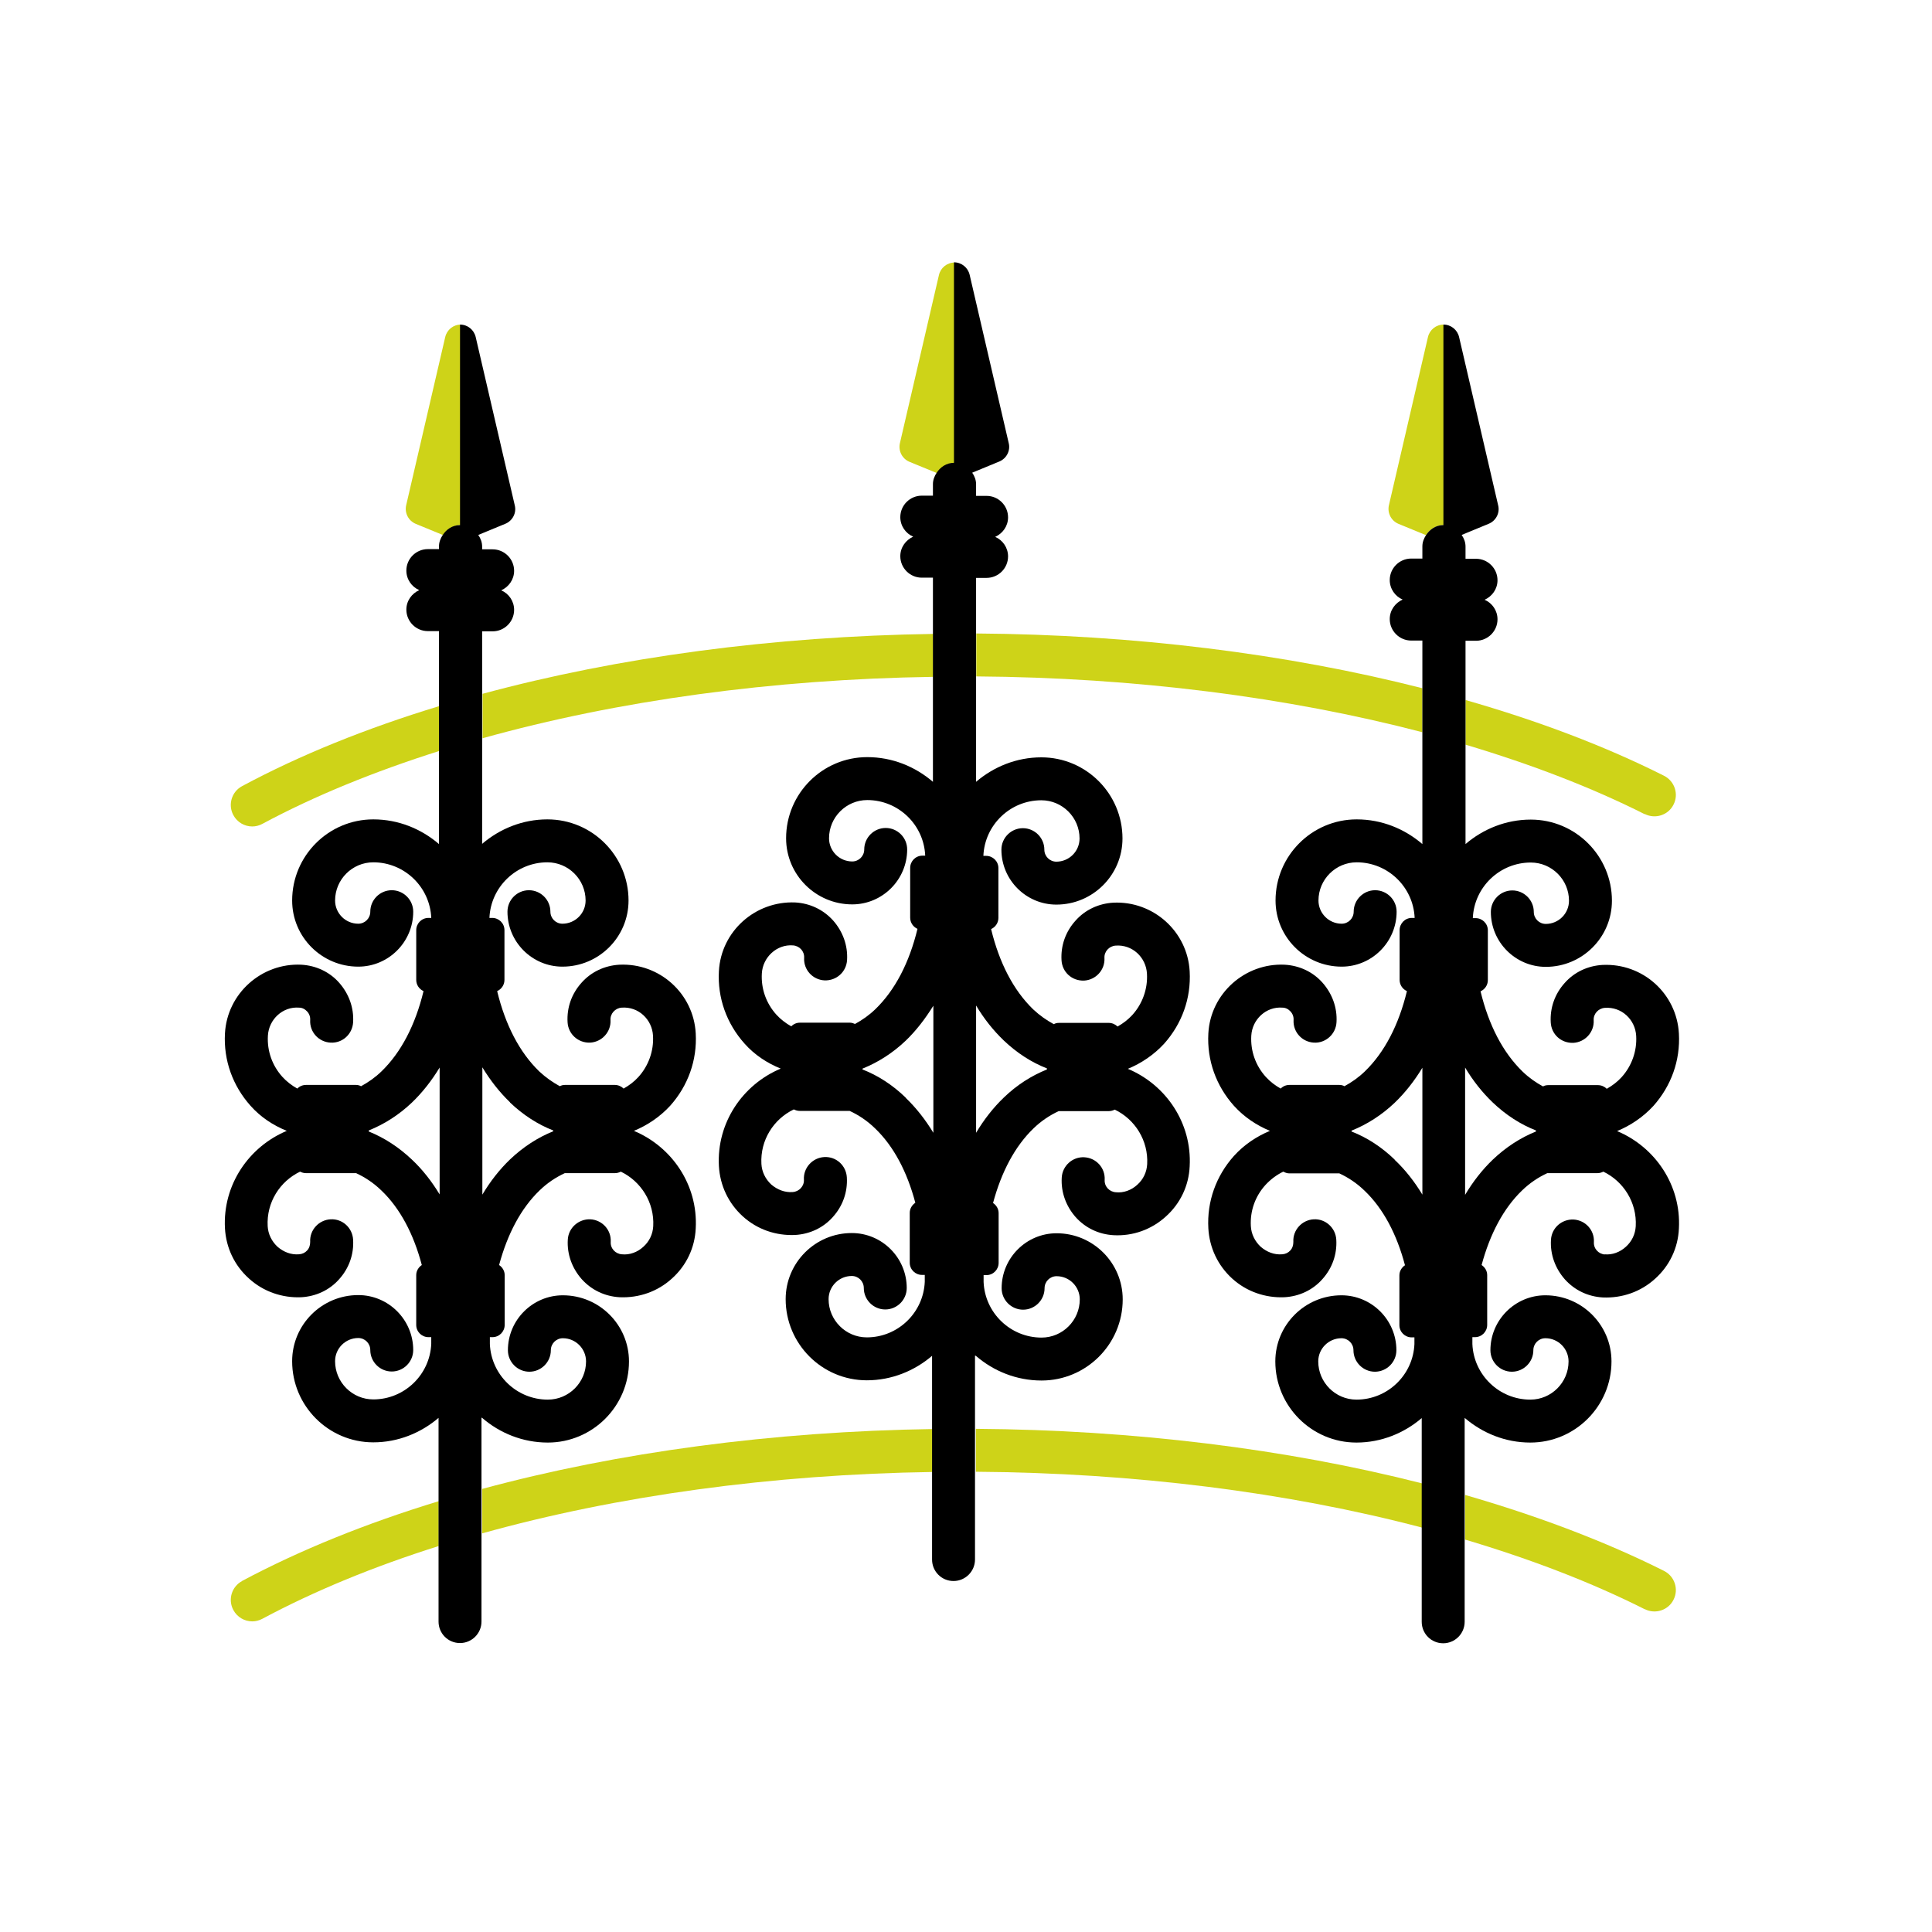
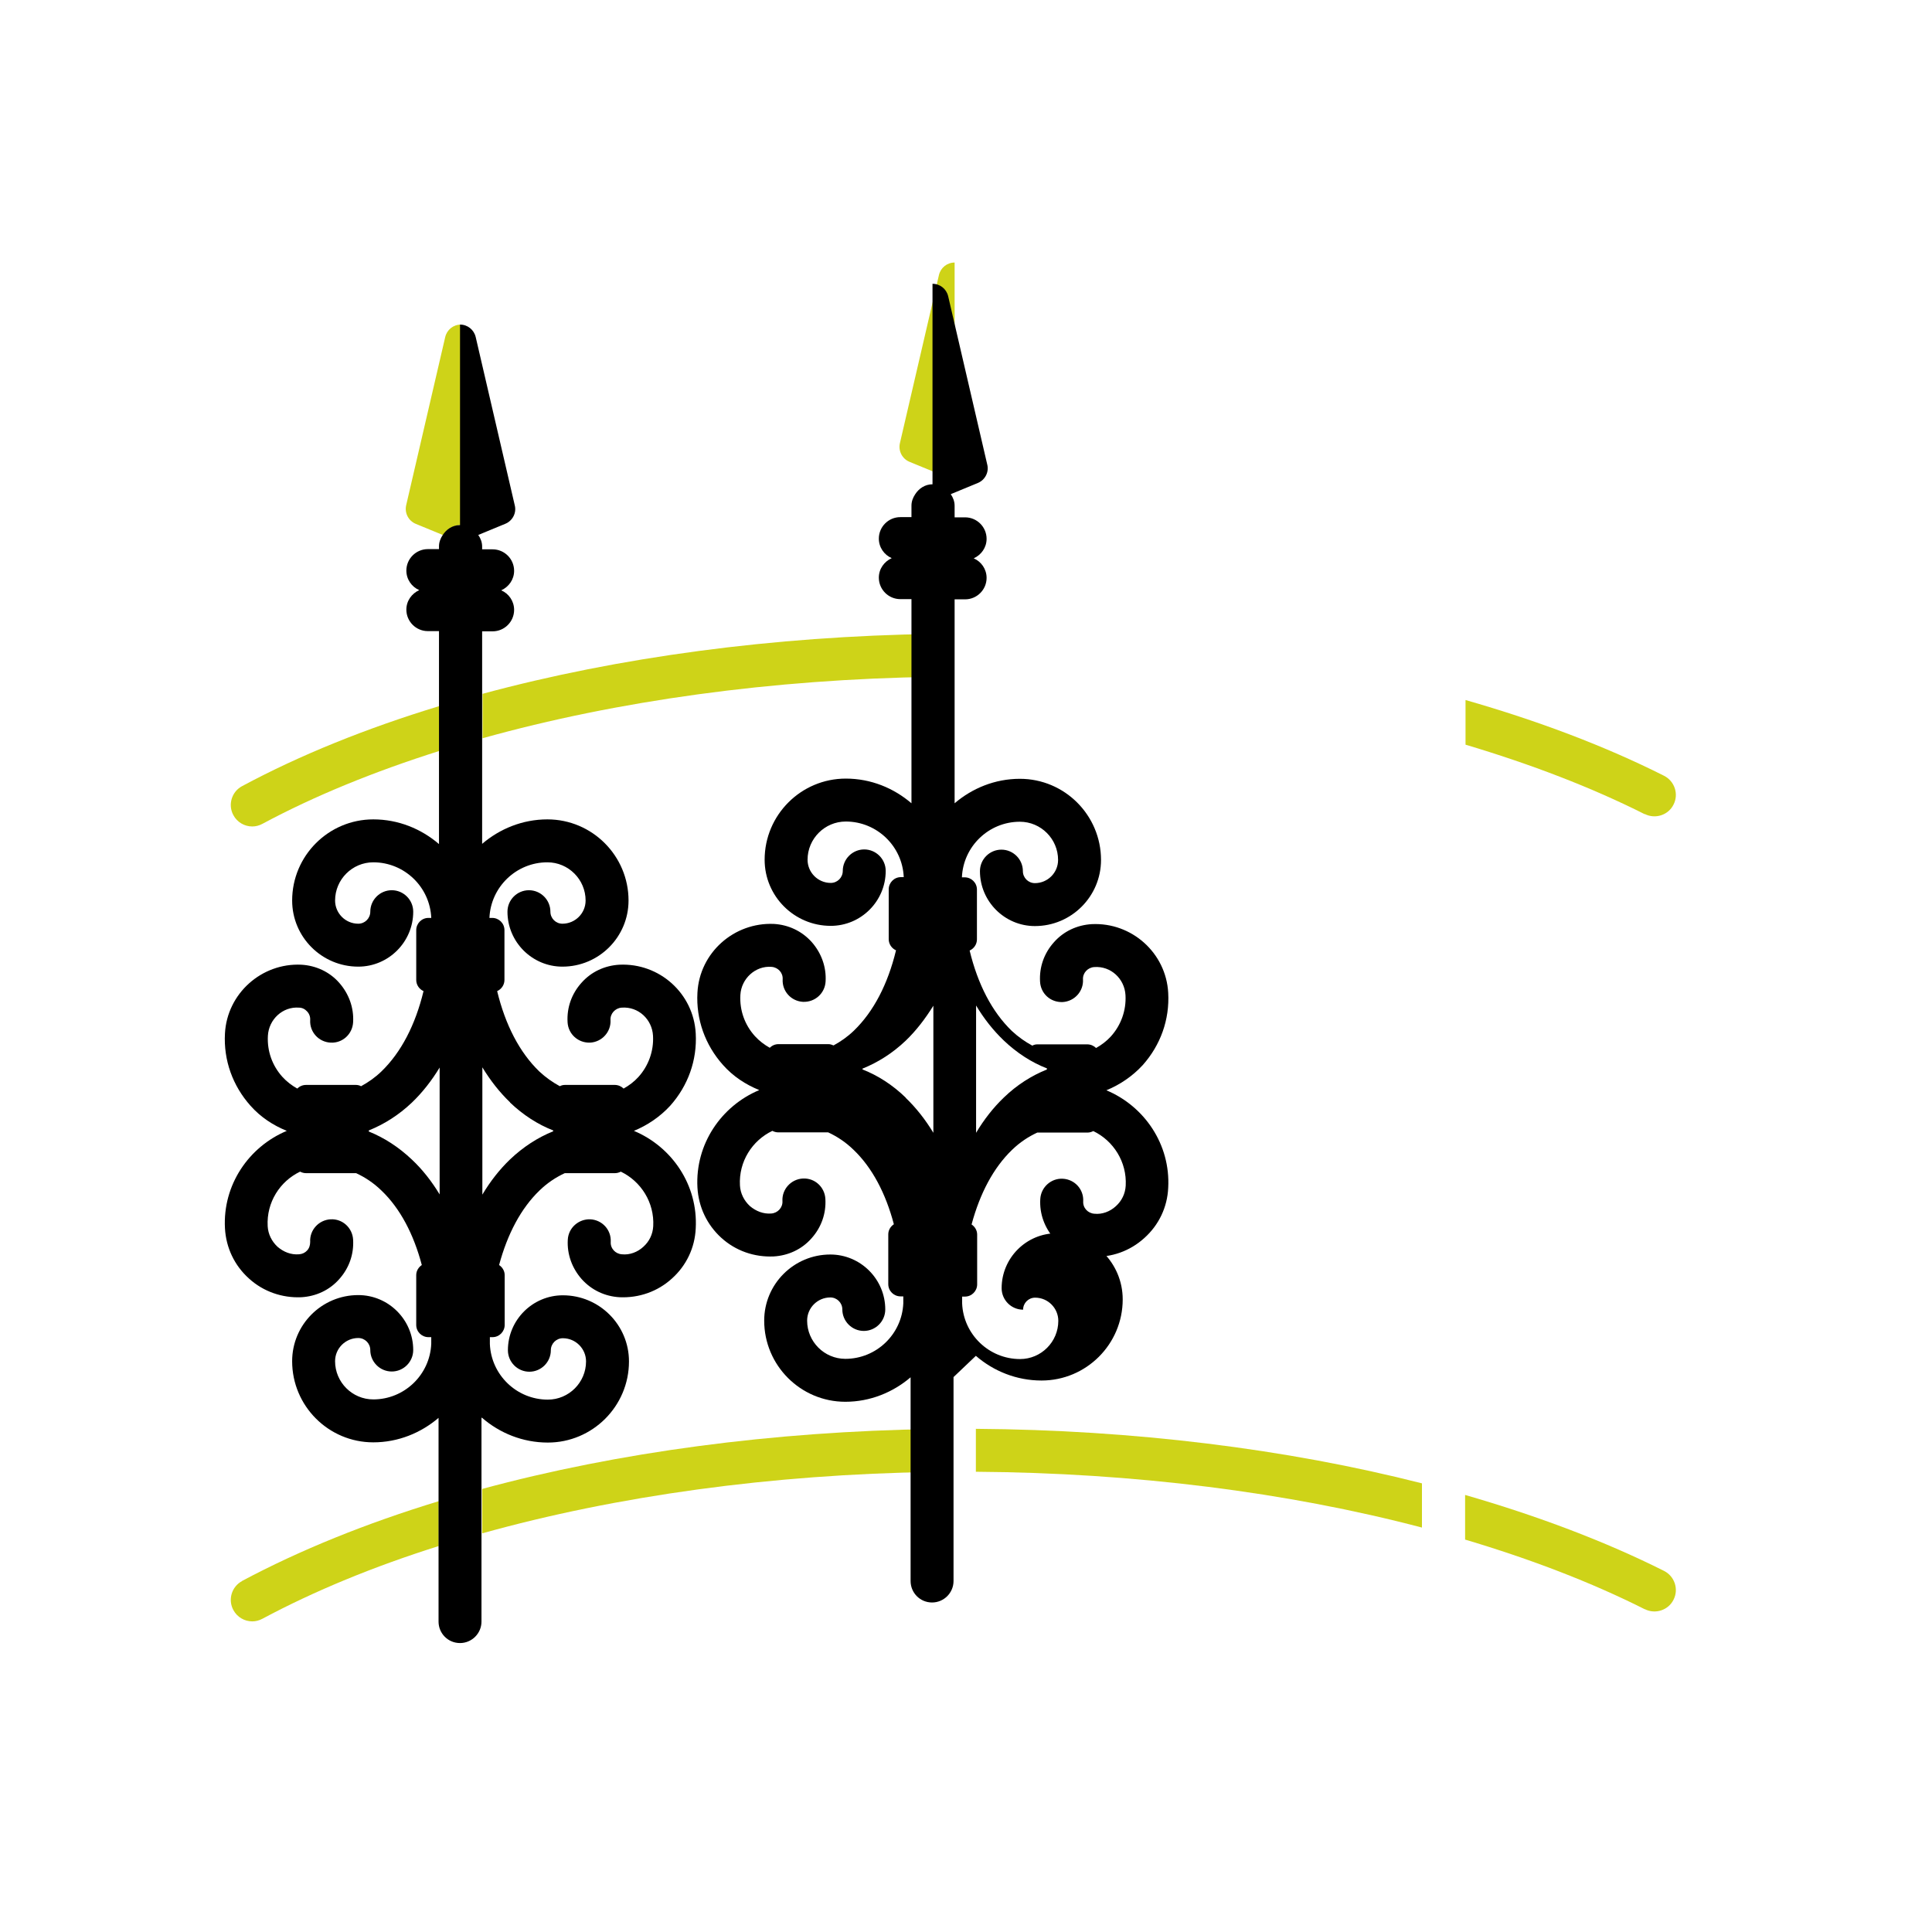
<svg xmlns="http://www.w3.org/2000/svg" id="Layer_1" viewBox="0 0 90 90">
  <defs>
    <style>.cls-1{fill:none;}.cls-2{fill:#ced318;}</style>
  </defs>
  <path class="cls-1" d="m22.46,55.66c.37-.62.8-1.17,1.29-1.64.61-.58,1.29-1.02,2.01-1.31v-.04c-.72-.29-1.4-.72-2.01-1.3-.49-.47-.91-1.02-1.28-1.63v5.93Z" />
  <path class="cls-1" d="m45.47,52.77c.37-.62.8-1.17,1.29-1.64.61-.58,1.29-1.02,2.01-1.31v-.05c-.72-.29-1.4-.72-2.01-1.3-.49-.47-.91-1.02-1.28-1.63v5.93Z" />
  <path class="cls-1" d="m43.47,46.84c-.37.62-.8,1.17-1.29,1.63-.61.58-1.29,1.02-2.01,1.3v.04c.72.29,1.4.73,2.01,1.31.49.47.91,1.01,1.28,1.63v-5.92Z" />
  <path class="cls-1" d="m22.47,39.32c.82-.7,1.88-1.14,3.04-1.14,2.08,0,3.78,1.69,3.78,3.78,0,1.7-1.38,3.08-3.08,3.08-1.41,0-2.56-1.15-2.56-2.56,0-.55.45-1,1-1s1,.45,1,1c0,.31.25.56.56.56.6,0,1.08-.49,1.08-1.08,0-.98-.8-1.78-1.78-1.78-1.45,0-2.64,1.15-2.7,2.59h0s.13,0,.13,0c.32,0,.57.26.57.57v2.32c0,.23-.14.43-.34.52.38,1.57,1.04,2.85,1.96,3.74.3.29.62.51.96.69.07-.03.15-.06.24-.06h2.32c.16,0,.3.06.41.17.25-.14.49-.32.69-.54.48-.53.72-1.21.68-1.92-.04-.76-.68-1.37-1.46-1.31-.3.02-.54.27-.52.58.03.55-.39,1.02-.95,1.05-.56.03-1.02-.4-1.05-.95-.04-.68.2-1.33.65-1.84.46-.51,1.08-.8,1.76-.84,1.86-.09,3.46,1.34,3.56,3.2.07,1.25-.36,2.44-1.19,3.37-.47.53-1.05.91-1.69,1.17,1.77.74,2.99,2.52,2.88,4.54-.05.9-.44,1.73-1.11,2.34-.67.61-1.54.9-2.44.87-.68-.04-1.31-.33-1.76-.84-.46-.51-.69-1.16-.65-1.84.03-.55.51-.97,1.05-.95.55.03.98.5.95,1.05-.02.3.22.56.52.58.36.03.72-.1,1-.35.27-.25.44-.59.46-.96.06-1.11-.57-2.09-1.51-2.54-.08.04-.17.07-.27.07h-2.32s-.01,0-.02,0c-.41.19-.81.45-1.18.81-.87.83-1.5,2.03-1.88,3.47.15.1.26.27.26.47v2.32c0,.32-.26.57-.57.57h-.12s0,.09,0,.14v.18c.06,1.44,1.25,2.59,2.7,2.59.98,0,1.78-.8,1.78-1.78,0-.6-.49-1.08-1.08-1.08-.31,0-.56.25-.56.56,0,.55-.45,1-1,1s-1-.45-1-1c0-1.41,1.15-2.56,2.56-2.56,1.7,0,3.08,1.38,3.08,3.08,0,2.08-1.69,3.78-3.78,3.78-1.17,0-2.24-.44-3.06-1.15v3.31c6.32-1.71,13.53-2.68,21-2.79v-3.39c-.82.7-1.87,1.14-3.04,1.14-2.08,0-3.78-1.69-3.78-3.78,0-1.7,1.38-3.08,3.08-3.08,1.41,0,2.56,1.15,2.56,2.56,0,.55-.45,1-1,1s-1-.45-1-1c0-.31-.25-.56-.56-.56-.6,0-1.08.49-1.08,1.08,0,.98.8,1.78,1.78,1.78,1.45,0,2.64-1.15,2.7-2.59v-.2s0-.08,0-.12h-.13c-.32,0-.57-.26-.57-.57v-2.32c0-.2.11-.37.26-.47-.39-1.45-1.02-2.64-1.88-3.47-.37-.36-.77-.62-1.18-.81,0,0,0,0-.01,0h-2.32c-.1,0-.19-.03-.27-.07-.94.45-1.57,1.44-1.51,2.54.02.37.18.71.46.96.27.25.62.38,1,.35.3-.02.54-.27.52-.58-.03-.55.39-1.02.95-1.05.56-.04,1.02.4,1.05.95.04.68-.2,1.33-.65,1.84-.46.51-1.08.8-1.76.84-.9.05-1.77-.26-2.44-.87-.67-.6-1.07-1.43-1.11-2.34-.11-2.02,1.11-3.8,2.88-4.54-.63-.26-1.21-.65-1.69-1.17-.83-.93-1.26-2.12-1.19-3.37.1-1.86,1.7-3.28,3.56-3.2.68.04,1.31.33,1.76.84.46.51.69,1.16.65,1.84-.03.55-.49.97-1.05.95-.55-.03-.98-.5-.95-1.05.02-.3-.22-.56-.52-.58-.76-.06-1.41.55-1.45,1.31-.04.71.21,1.4.68,1.92.2.22.44.4.69.54.1-.1.25-.17.41-.17h2.32c.09,0,.17.02.24.06.33-.18.65-.4.95-.69.92-.89,1.58-2.17,1.96-3.74-.2-.09-.34-.29-.34-.52v-2.32c0-.32.26-.57.57-.57h.13,0c-.06-1.44-1.25-2.59-2.7-2.59-.98,0-1.78.8-1.78,1.78,0,.6.49,1.08,1.08,1.08.31,0,.56-.25.56-.56,0-.55.45-1,1-1s1,.45,1,1c0,1.41-1.15,2.56-2.56,2.56-1.7,0-3.08-1.38-3.08-3.08,0-2.08,1.69-3.78,3.78-3.78,1.17,0,2.23.44,3.06,1.15v-4.91c-7.51.11-14.72,1.11-21,2.86v4.93Z" />
  <path class="cls-1" d="m45.48,36.43c.82-.7,1.88-1.14,3.04-1.14,2.08,0,3.78,1.69,3.78,3.78,0,1.7-1.38,3.08-3.08,3.08-1.41,0-2.56-1.15-2.56-2.56,0-.55.45-1,1-1s1,.45,1,1c0,.31.25.56.56.56.6,0,1.08-.49,1.08-1.08,0-.98-.8-1.78-1.78-1.78-1.45,0-2.64,1.15-2.7,2.59h0s.13,0,.13,0c.32,0,.57.26.57.57v2.32c0,.23-.14.43-.34.52.38,1.57,1.04,2.85,1.96,3.74.3.29.62.51.96.69.07-.03.15-.06.24-.06h2.32c.16,0,.3.06.41.17.25-.14.49-.32.69-.54.48-.53.72-1.21.68-1.92-.04-.76-.68-1.37-1.46-1.31-.3.02-.54.27-.52.58.03.55-.39,1.02-.95,1.05-.57.02-1.02-.4-1.05-.95-.04-.68.2-1.33.65-1.84.46-.51,1.08-.8,1.76-.84,1.86-.09,3.46,1.34,3.56,3.2.07,1.25-.36,2.44-1.19,3.37-.47.53-1.05.91-1.69,1.17,1.77.74,2.99,2.52,2.88,4.54-.05.9-.44,1.73-1.11,2.34-.67.61-1.54.92-2.44.87-.68-.04-1.31-.33-1.76-.84-.46-.51-.69-1.16-.65-1.84.03-.55.51-.97,1.05-.95.55.03.98.5.95,1.05-.02.3.22.56.52.58.36.03.72-.1,1-.35.27-.25.44-.59.46-.96.06-1.11-.57-2.09-1.51-2.54-.08.04-.17.07-.27.07h-2.32s0,0-.02,0c-.41.19-.81.45-1.18.81-.87.83-1.5,2.03-1.88,3.47.15.1.26.27.26.47v2.32c0,.32-.26.57-.57.57h-.13s0,.09,0,.14v.18c.06,1.44,1.25,2.59,2.7,2.59.98,0,1.78-.8,1.78-1.78,0-.6-.49-1.08-1.08-1.08-.31,0-.56.25-.56.56,0,.55-.45,1-1,1s-1-.45-1-1c0-1.41,1.15-2.56,2.56-2.56,1.7,0,3.08,1.38,3.08,3.08,0,2.08-1.69,3.78-3.78,3.78-1.17,0-2.24-.44-3.06-1.15v3.39c7.33.05,14.46.93,20.78,2.54v-3.03c-.82.7-1.88,1.14-3.04,1.14-2.08,0-3.78-1.69-3.78-3.78,0-1.7,1.38-3.08,3.08-3.08,1.41,0,2.56,1.15,2.56,2.56,0,.55-.45,1-1,1s-1-.45-1-1c0-.31-.25-.56-.56-.56-.6,0-1.08.49-1.08,1.08,0,.98.8,1.78,1.78,1.78,1.45,0,2.64-1.15,2.7-2.59v-.19s0-.08,0-.12h-.13c-.32,0-.57-.26-.57-.57v-2.32c0-.2.11-.37.26-.47-.39-1.45-1.02-2.64-1.88-3.47-.37-.36-.77-.62-1.18-.81,0,0-.01,0-.02,0h-2.32c-.1,0-.19-.03-.27-.08-.31.15-.59.36-.83.62-.48.53-.72,1.21-.68,1.92.02.37.18.71.46.96.27.25.62.38,1,.35.15,0,.28-.07.38-.18.1-.11.15-.25.14-.4-.03-.55.39-1.02.95-1.05.55-.03,1.02.4,1.05.95.04.68-.2,1.33-.65,1.84-.46.51-1.08.8-1.76.84-.89.04-1.77-.26-2.44-.87-.67-.6-1.07-1.43-1.11-2.34-.07-1.25.36-2.44,1.19-3.37.47-.52,1.05-.91,1.68-1.17-.63-.26-1.21-.65-1.68-1.17-.83-.93-1.26-2.12-1.19-3.37.1-1.86,1.71-3.29,3.56-3.2.68.04,1.31.33,1.76.84s.69,1.16.65,1.84c-.03.55-.5.98-1.05.95-.55-.03-.98-.5-.95-1.05,0-.15-.04-.29-.14-.4-.1-.11-.23-.17-.38-.18-.77-.06-1.41.55-1.45,1.31-.04.71.2,1.4.68,1.92.2.22.44.4.69.54.1-.1.25-.17.41-.17h2.32c.09,0,.17.02.24.06.33-.18.65-.4.95-.69.92-.89,1.58-2.17,1.96-3.74-.2-.09-.34-.29-.34-.52v-2.32c0-.32.26-.57.57-.57h.13c-.06-1.44-1.25-2.59-2.7-2.59-.98,0-1.78.8-1.78,1.78,0,.6.49,1.08,1.08,1.08.31,0,.56-.25.56-.56,0-.55.45-1,1-1s1,.45,1,1c0,1.41-1.15,2.56-2.56,2.56-1.7,0-3.08-1.38-3.08-3.08,0-2.08,1.69-3.78,3.78-3.78,1.17,0,2.23.44,3.06,1.15v-5.21c-6.27-1.65-13.42-2.56-20.78-2.6v4.91Z" />
  <path class="cls-1" d="m20.47,49.73c-.37.61-.8,1.16-1.29,1.63-.61.58-1.29,1.02-2.01,1.3v.05c.72.29,1.4.73,2.01,1.31.48.47.91,1.01,1.28,1.62v-5.91Z" />
  <path class="cls-1" d="m68.25,49.73v5.93c.37-.62.8-1.17,1.29-1.64.61-.58,1.29-1.03,2.01-1.31v-.04c-.72-.29-1.4-.72-2.01-1.3-.49-.47-.91-1.02-1.28-1.63Z" />
  <path class="cls-1" d="m66.25,49.73c-.37.61-.8,1.16-1.29,1.63-.61.58-1.29,1.02-2.01,1.3v.04c.72.29,1.4.73,2.01,1.31.48.47.91,1.01,1.28,1.62v-5.91Z" />
  <path class="cls-2" d="m76.62,37.92c.49.25,1.1.05,1.34-.44.25-.49.05-1.09-.44-1.34-2.74-1.38-5.86-2.56-9.25-3.53v2.08c3.05.91,5.87,1.99,8.35,3.24Z" />
  <path class="cls-2" d="m11.28,36.62c-.49.26-.67.87-.41,1.35.18.34.53.53.88.53.16,0,.32-.04.47-.12,2.44-1.31,5.22-2.44,8.25-3.4v-2.09c-3.39,1.03-6.49,2.28-9.19,3.73Z" />
  <path class="cls-2" d="m43.48,31.53v-2c-7.47.11-14.67,1.08-21,2.79v2.07c6.27-1.75,13.49-2.75,21-2.86Z" />
-   <path class="cls-2" d="m66.26,34.12v-2.06c-6.32-1.61-13.46-2.5-20.78-2.55v2c7.36.05,14.51.96,20.78,2.6Z" />
  <path class="cls-2" d="m45.46,66.56v2c7.36.05,14.51.95,20.78,2.6v-2.06c-6.32-1.61-13.46-2.49-20.78-2.54Z" />
  <path class="cls-2" d="m22.46,69.36v2.07c6.27-1.75,13.49-2.75,21-2.86v-2c-7.47.11-14.68,1.08-21,2.79Z" />
  <path class="cls-2" d="m11.28,73.65c-.49.26-.67.87-.41,1.35.18.34.53.53.88.53.16,0,.32-.04.47-.12,2.43-1.3,5.2-2.44,8.22-3.39v-2.09c-3.38,1.03-6.47,2.28-9.17,3.72Z" />
  <path class="cls-2" d="m76.62,74.96c.49.25,1.1.05,1.34-.44.25-.49.05-1.09-.44-1.34-2.75-1.38-5.88-2.56-9.27-3.54v2.08c3.06.91,5.88,1.99,8.38,3.25Z" />
-   <path class="cls-2" d="m67.25,24.46v-9.34s0,0,0,0c-.35,0-.65.24-.73.58l-1.82,7.84c-.08.36.11.72.44.86l1.29.53c.17-.27.47-.47.81-.47Z" />
-   <path d="m74.77,58.44c-.3-.02-.54-.27-.52-.58.03-.55-.39-1.02-.95-1.05-.55-.02-1.02.39-1.05.95-.04.68.2,1.33.65,1.84.46.51,1.08.8,1.76.84.9.04,1.77-.26,2.44-.87.67-.6,1.07-1.43,1.11-2.34.11-2.02-1.11-3.8-2.88-4.54.63-.26,1.21-.65,1.69-1.17.83-.93,1.26-2.12,1.19-3.37-.1-1.86-1.68-3.29-3.56-3.2-.68.04-1.31.33-1.76.84-.46.51-.69,1.16-.65,1.84.03.55.48.97,1.05.95.55-.03.98-.5.95-1.05-.02-.3.22-.56.52-.58.78-.06,1.42.55,1.46,1.31.04.71-.21,1.4-.68,1.92-.2.22-.44.4-.69.54-.1-.1-.25-.17-.41-.17h-2.32c-.09,0-.17.02-.24.06-.33-.18-.65-.4-.95-.69-.92-.89-1.58-2.17-1.96-3.74.2-.09.34-.29.34-.52v-2.32c0-.32-.26-.57-.57-.57h-.13,0c.06-1.44,1.25-2.59,2.7-2.59.98,0,1.78.8,1.78,1.78,0,.6-.49,1.08-1.08,1.08-.31,0-.56-.25-.56-.56,0-.55-.45-1-1-1s-1,.45-1,1c0,1.41,1.15,2.56,2.56,2.56,1.7,0,3.08-1.38,3.08-3.08,0-2.08-1.69-3.78-3.78-3.78-1.16,0-2.22.44-3.04,1.14v-4.64s0-2.08,0-2.08v-2.75h.49c.55,0,1-.45,1-1,0-.41-.25-.76-.6-.91.35-.16.6-.5.6-.91,0-.55-.45-1-1-1h-.49v-.57c0-.2-.07-.38-.18-.54l1.26-.52c.34-.14.53-.51.44-.86l-1.82-7.84c-.08-.34-.38-.58-.73-.58,0,0,0,0,0,0v9.34c-.35,0-.64.2-.81.47-.1.15-.17.33-.17.52v.57h-.52c-.55,0-1,.45-1,1,0,.41.25.76.6.91-.35.16-.6.5-.6.91,0,.55.45,1,1,1h.52v2.21s0,2.06,0,2.06v5.21c-.83-.71-1.89-1.15-3.06-1.15-2.08,0-3.78,1.69-3.78,3.78,0,1.7,1.38,3.08,3.08,3.08,1.41,0,2.56-1.15,2.56-2.56,0-.55-.45-1-1-1s-1,.45-1,1c0,.31-.25.56-.56.56-.6,0-1.08-.49-1.08-1.08,0-.98.8-1.78,1.78-1.78,1.45,0,2.64,1.15,2.7,2.59h0s-.13,0-.13,0c-.32,0-.57.26-.57.57v2.32c0,.23.14.43.34.52-.38,1.57-1.04,2.85-1.96,3.74-.3.29-.62.51-.95.69-.07-.04-.15-.06-.24-.06h-2.32c-.16,0-.3.06-.41.17-.25-.14-.49-.32-.69-.54-.48-.53-.72-1.21-.68-1.92.04-.76.69-1.37,1.45-1.31.15,0,.28.07.38.18.1.11.15.25.14.4-.03.55.39,1.02.95,1.05.55.03,1.02-.4,1.05-.95.04-.68-.2-1.33-.65-1.84s-1.08-.8-1.76-.84c-1.85-.09-3.46,1.34-3.56,3.2-.07,1.25.36,2.44,1.19,3.37.47.52,1.05.91,1.68,1.17-.63.26-1.21.65-1.68,1.17-.83.93-1.26,2.12-1.19,3.37.05.9.44,1.73,1.11,2.34.67.61,1.55.91,2.44.87.68-.04,1.31-.33,1.76-.84.46-.51.69-1.16.65-1.84-.03-.55-.5-.98-1.05-.95-.55.03-.98.5-.95,1.05,0,.15-.04.29-.14.4-.1.11-.23.17-.38.18-.38.03-.72-.11-1-.35-.27-.25-.44-.59-.46-.96-.04-.71.2-1.39.68-1.92.24-.26.52-.47.83-.62.08.04.17.08.27.08h2.32s.01,0,.02,0c.41.19.81.45,1.18.81.87.83,1.5,2.03,1.88,3.47-.15.1-.26.27-.26.47v2.32c0,.32.26.57.57.57h.13s0,.08,0,.12v.19c-.06,1.44-1.25,2.59-2.7,2.59-.98,0-1.78-.8-1.78-1.78,0-.6.49-1.08,1.08-1.08.31,0,.56.25.56.56,0,.55.45,1,1,1s1-.45,1-1c0-1.41-1.15-2.56-2.56-2.56-1.7,0-3.08,1.38-3.08,3.08,0,2.08,1.69,3.78,3.78,3.78,1.16,0,2.22-.44,3.04-1.14v3.03s0,2.06,0,2.06v4.4c0,.55.44,1,1,1h0c.55,0,1-.45,1-1v-3.84s0-2.08,0-2.08v-3.58c.83.71,1.89,1.15,3.06,1.15,2.08,0,3.78-1.69,3.78-3.78,0-1.7-1.38-3.08-3.08-3.08-1.41,0-2.56,1.15-2.56,2.56,0,.55.45,1,1,1s1-.45,1-1c0-.31.25-.56.56-.56.6,0,1.08.49,1.08,1.08,0,.98-.8,1.78-1.78,1.78-1.45,0-2.64-1.15-2.7-2.59v-.18s0-.09,0-.14h.12c.32,0,.57-.26.57-.57v-2.32c0-.2-.11-.37-.26-.47.39-1.45,1.02-2.64,1.88-3.47.37-.36.77-.62,1.18-.81,0,0,.01,0,.02,0h2.32c.1,0,.19-.03.27-.07.94.45,1.57,1.44,1.51,2.54-.02.37-.18.71-.46.96-.27.25-.64.39-1,.35Zm-9.8-4.42c-.61-.59-1.29-1.03-2.01-1.31v-.04c.72-.29,1.4-.72,2.01-1.3.49-.47.92-1.02,1.29-1.63v5.91c-.37-.61-.8-1.16-1.29-1.62Zm6.58-1.31c-.72.29-1.4.73-2.01,1.31-.49.47-.92,1.02-1.29,1.64v-5.93c.37.62.8,1.16,1.29,1.63.61.58,1.29,1.02,2.01,1.3v.04Z" />
  <path class="cls-2" d="m44.47,21.57v-9.34s0,0,0,0c-.35,0-.65.24-.73.58l-1.82,7.84c-.08.36.11.72.44.86l1.29.53c.17-.27.47-.47.81-.47Z" />
-   <path d="m45.46,63.16c.82.71,1.89,1.15,3.06,1.15,2.08,0,3.78-1.69,3.78-3.78,0-1.7-1.38-3.08-3.08-3.08-1.41,0-2.56,1.15-2.56,2.56,0,.55.45,1,1,1s1-.45,1-1c0-.31.25-.56.56-.56.6,0,1.08.49,1.08,1.08,0,.98-.8,1.78-1.78,1.78-1.45,0-2.64-1.15-2.7-2.59v-.18s0-.09,0-.14h.13c.32,0,.57-.26.57-.57v-2.32c0-.2-.11-.37-.26-.47.39-1.45,1.02-2.64,1.88-3.47.37-.36.77-.62,1.18-.81,0,0,0,0,.02,0h2.32c.1,0,.19-.03.27-.07.94.45,1.57,1.44,1.51,2.54-.02.37-.18.71-.46.96-.27.25-.64.39-1,.35-.3-.02-.54-.27-.52-.58.03-.55-.39-1.02-.95-1.05-.54-.03-1.02.39-1.05.95-.04.68.2,1.33.65,1.84.46.51,1.08.8,1.76.84.9.05,1.77-.26,2.44-.87.67-.6,1.07-1.43,1.11-2.34.11-2.02-1.11-3.8-2.88-4.54.63-.26,1.21-.65,1.69-1.17.83-.93,1.26-2.12,1.19-3.37-.1-1.86-1.7-3.29-3.56-3.2-.68.04-1.31.33-1.76.84-.46.51-.69,1.16-.65,1.84.03.55.48.97,1.05.95.55-.03.98-.5.95-1.05-.02-.3.22-.56.52-.58.78-.06,1.42.55,1.46,1.31.04.71-.21,1.4-.68,1.92-.2.22-.44.4-.69.54-.1-.1-.25-.17-.41-.17h-2.32c-.09,0-.17.02-.24.06-.33-.18-.65-.4-.96-.69-.92-.89-1.58-2.17-1.96-3.74.2-.09.34-.29.34-.52v-2.32c0-.32-.26-.57-.57-.57h-.13,0c.06-1.44,1.25-2.59,2.7-2.59.98,0,1.78.8,1.78,1.78,0,.6-.49,1.08-1.08,1.08-.31,0-.56-.25-.56-.56,0-.55-.45-1-1-1s-1,.45-1,1c0,1.41,1.15,2.56,2.56,2.56,1.7,0,3.08-1.38,3.08-3.08,0-2.08-1.69-3.78-3.78-3.78-1.16,0-2.22.44-3.04,1.14v-4.91s0-2,0-2v-2.59h.49c.55,0,1-.45,1-1,0-.41-.25-.76-.6-.91.35-.16.6-.5.6-.91,0-.55-.45-1-1-1h-.49v-.54c0-.2-.07-.38-.18-.54l1.26-.52c.34-.14.53-.51.44-.86l-1.82-7.84c-.08-.34-.38-.58-.73-.58,0,0,0,0,0,0v9.34c-.35,0-.64.2-.81.47-.1.15-.17.33-.17.52v.54h-.52c-.55,0-1,.45-1,1,0,.41.25.76.6.91-.35.16-.6.5-.6.91,0,.55.45,1,1,1h.52v2.6s0,2,0,2v4.91c-.83-.71-1.89-1.15-3.06-1.15-2.08,0-3.78,1.69-3.78,3.78,0,1.7,1.38,3.08,3.08,3.08,1.41,0,2.56-1.15,2.56-2.56,0-.55-.45-1-1-1s-1,.45-1,1c0,.31-.25.56-.56.56-.6,0-1.08-.49-1.08-1.08,0-.98.8-1.78,1.78-1.78,1.45,0,2.64,1.15,2.7,2.59h0s-.13,0-.13,0c-.32,0-.57.26-.57.57v2.32c0,.23.14.43.34.52-.38,1.57-1.04,2.85-1.96,3.74-.3.29-.62.51-.95.69-.07-.03-.15-.06-.24-.06h-2.32c-.16,0-.3.06-.41.17-.25-.14-.49-.32-.69-.54-.48-.53-.72-1.21-.68-1.92.04-.76.7-1.37,1.45-1.31.3.02.54.27.52.58-.03.55.39,1.02.95,1.05.56.02,1.02-.4,1.05-.95.04-.68-.2-1.33-.65-1.84-.46-.51-1.08-.8-1.76-.84-1.86-.08-3.46,1.34-3.56,3.2-.07,1.25.36,2.44,1.19,3.37.47.53,1.05.91,1.69,1.17-1.77.74-2.99,2.52-2.88,4.54.05.9.44,1.73,1.11,2.34.67.61,1.54.91,2.44.87.68-.04,1.31-.33,1.76-.84.46-.51.69-1.16.65-1.84-.03-.55-.49-.98-1.05-.95-.55.03-.98.5-.95,1.05.02.3-.22.56-.52.58-.37.03-.72-.11-1-.35-.27-.25-.44-.59-.46-.96-.06-1.11.57-2.09,1.51-2.54.08.04.17.07.27.07h2.32s0,0,.01,0c.41.19.81.45,1.18.81.87.83,1.5,2.03,1.88,3.47-.15.1-.26.27-.26.47v2.32c0,.32.26.57.57.57h.13s0,.08,0,.12v.2c-.06,1.44-1.25,2.59-2.7,2.59-.98,0-1.78-.8-1.78-1.78,0-.6.49-1.08,1.08-1.08.31,0,.56.25.56.56,0,.55.45,1,1,1s1-.45,1-1c0-1.41-1.15-2.56-2.56-2.56-1.7,0-3.08,1.38-3.08,3.08,0,2.08,1.69,3.78,3.78,3.78,1.16,0,2.22-.44,3.04-1.14v3.39s0,2,0,2v4.1c0,.55.44,1,1,1h0c.55,0,1-.45,1-1v-4.11s0-2,0-2v-3.39Zm1.3-14.69c.61.58,1.29,1.02,2.01,1.3v.05c-.72.29-1.4.72-2.01,1.31-.49.47-.92,1.02-1.29,1.64v-5.93c.37.62.8,1.16,1.29,1.63Zm-4.57,2.66c-.61-.59-1.29-1.03-2.01-1.31v-.04c.72-.29,1.4-.72,2.01-1.3.49-.47.91-1.02,1.29-1.63v5.92c-.37-.61-.8-1.16-1.29-1.63Z" />
+   <path d="m45.46,63.16c.82.71,1.89,1.15,3.06,1.15,2.08,0,3.78-1.69,3.78-3.78,0-1.7-1.38-3.08-3.08-3.08-1.41,0-2.56,1.15-2.56,2.56,0,.55.45,1,1,1c0-.31.25-.56.56-.56.6,0,1.08.49,1.08,1.08,0,.98-.8,1.78-1.78,1.78-1.45,0-2.64-1.15-2.7-2.59v-.18s0-.09,0-.14h.13c.32,0,.57-.26.57-.57v-2.32c0-.2-.11-.37-.26-.47.39-1.45,1.02-2.64,1.88-3.47.37-.36.77-.62,1.18-.81,0,0,0,0,.02,0h2.32c.1,0,.19-.03.27-.07.94.45,1.57,1.44,1.51,2.54-.02.37-.18.71-.46.96-.27.25-.64.39-1,.35-.3-.02-.54-.27-.52-.58.03-.55-.39-1.02-.95-1.05-.54-.03-1.02.39-1.05.95-.04.68.2,1.33.65,1.84.46.51,1.08.8,1.76.84.9.05,1.77-.26,2.44-.87.67-.6,1.07-1.43,1.11-2.34.11-2.02-1.11-3.8-2.88-4.54.63-.26,1.21-.65,1.69-1.17.83-.93,1.26-2.12,1.19-3.37-.1-1.86-1.7-3.29-3.56-3.2-.68.04-1.31.33-1.76.84-.46.51-.69,1.16-.65,1.84.03.55.48.97,1.05.95.55-.03.98-.5.95-1.05-.02-.3.22-.56.52-.58.78-.06,1.42.55,1.46,1.31.04.71-.21,1.4-.68,1.92-.2.22-.44.4-.69.54-.1-.1-.25-.17-.41-.17h-2.32c-.09,0-.17.02-.24.06-.33-.18-.65-.4-.96-.69-.92-.89-1.58-2.17-1.96-3.74.2-.09.34-.29.34-.52v-2.32c0-.32-.26-.57-.57-.57h-.13,0c.06-1.44,1.25-2.59,2.7-2.59.98,0,1.78.8,1.78,1.78,0,.6-.49,1.08-1.08,1.08-.31,0-.56-.25-.56-.56,0-.55-.45-1-1-1s-1,.45-1,1c0,1.41,1.15,2.56,2.56,2.56,1.7,0,3.08-1.38,3.08-3.08,0-2.08-1.69-3.78-3.78-3.78-1.16,0-2.22.44-3.04,1.14v-4.91s0-2,0-2v-2.59h.49c.55,0,1-.45,1-1,0-.41-.25-.76-.6-.91.35-.16.6-.5.6-.91,0-.55-.45-1-1-1h-.49v-.54c0-.2-.07-.38-.18-.54l1.26-.52c.34-.14.53-.51.44-.86l-1.82-7.84c-.08-.34-.38-.58-.73-.58,0,0,0,0,0,0v9.34c-.35,0-.64.2-.81.47-.1.15-.17.33-.17.52v.54h-.52c-.55,0-1,.45-1,1,0,.41.25.76.6.91-.35.16-.6.5-.6.91,0,.55.45,1,1,1h.52v2.6s0,2,0,2v4.91c-.83-.71-1.89-1.15-3.06-1.15-2.08,0-3.78,1.69-3.78,3.78,0,1.7,1.38,3.08,3.08,3.08,1.41,0,2.56-1.15,2.56-2.56,0-.55-.45-1-1-1s-1,.45-1,1c0,.31-.25.56-.56.56-.6,0-1.08-.49-1.08-1.08,0-.98.8-1.78,1.78-1.78,1.45,0,2.64,1.15,2.7,2.59h0s-.13,0-.13,0c-.32,0-.57.26-.57.57v2.32c0,.23.14.43.34.52-.38,1.57-1.04,2.85-1.96,3.74-.3.29-.62.51-.95.69-.07-.03-.15-.06-.24-.06h-2.32c-.16,0-.3.06-.41.17-.25-.14-.49-.32-.69-.54-.48-.53-.72-1.21-.68-1.92.04-.76.7-1.37,1.45-1.31.3.02.54.27.52.58-.03.55.39,1.02.95,1.05.56.02,1.02-.4,1.05-.95.04-.68-.2-1.33-.65-1.84-.46-.51-1.08-.8-1.76-.84-1.86-.08-3.46,1.34-3.56,3.2-.07,1.25.36,2.44,1.19,3.37.47.53,1.05.91,1.69,1.17-1.77.74-2.99,2.52-2.88,4.54.05.9.44,1.73,1.11,2.34.67.61,1.54.91,2.44.87.68-.04,1.31-.33,1.76-.84.46-.51.69-1.16.65-1.84-.03-.55-.49-.98-1.05-.95-.55.03-.98.5-.95,1.05.02.3-.22.56-.52.58-.37.03-.72-.11-1-.35-.27-.25-.44-.59-.46-.96-.06-1.11.57-2.09,1.51-2.54.08.04.17.07.27.07h2.32s0,0,.01,0c.41.19.81.45,1.18.81.87.83,1.5,2.03,1.88,3.47-.15.1-.26.27-.26.47v2.32c0,.32.26.57.57.57h.13s0,.08,0,.12v.2c-.06,1.44-1.25,2.59-2.7,2.59-.98,0-1.78-.8-1.78-1.78,0-.6.49-1.08,1.08-1.08.31,0,.56.25.56.56,0,.55.45,1,1,1s1-.45,1-1c0-1.41-1.15-2.56-2.56-2.56-1.7,0-3.08,1.38-3.08,3.08,0,2.08,1.69,3.78,3.78,3.78,1.16,0,2.22-.44,3.04-1.14v3.39s0,2,0,2v4.1c0,.55.44,1,1,1h0c.55,0,1-.45,1-1v-4.11s0-2,0-2v-3.39Zm1.3-14.69c.61.58,1.29,1.02,2.01,1.3v.05c-.72.29-1.4.72-2.01,1.31-.49.47-.92,1.02-1.29,1.64v-5.93c.37.62.8,1.16,1.29,1.63Zm-4.57,2.66c-.61-.59-1.29-1.03-2.01-1.31v-.04c.72-.29,1.4-.72,2.01-1.3.49-.47.91-1.02,1.29-1.63v5.92c-.37-.61-.8-1.16-1.29-1.63Z" />
  <path class="cls-2" d="m21.47,24.46v-9.34s0,0,0,0c-.35,0-.65.24-.73.58l-1.82,7.84c-.08.36.11.72.44.86l1.29.53c.17-.27.47-.47.81-.47Z" />
  <path d="m22.46,66.05c.82.71,1.89,1.15,3.06,1.15,2.08,0,3.78-1.69,3.78-3.78,0-1.7-1.38-3.08-3.08-3.08-1.41,0-2.56,1.15-2.56,2.56,0,.55.45,1,1,1s1-.45,1-1c0-.31.25-.56.56-.56.6,0,1.08.49,1.08,1.08,0,.98-.8,1.78-1.78,1.78-1.45,0-2.64-1.15-2.7-2.59v-.18s0-.09,0-.14h.12c.32,0,.57-.26.57-.57v-2.32c0-.2-.11-.37-.26-.47.39-1.45,1.02-2.64,1.88-3.47.37-.36.77-.62,1.18-.81,0,0,.01,0,.02,0h2.32c.1,0,.19-.03.27-.07.94.45,1.57,1.44,1.51,2.54-.02.37-.18.71-.46.96-.27.25-.64.39-1,.35-.3-.02-.54-.27-.52-.58.03-.55-.39-1.02-.95-1.05-.54-.02-1.02.39-1.05.95-.04.68.2,1.33.65,1.84.46.51,1.08.8,1.76.84.9.04,1.77-.26,2.44-.87.67-.6,1.07-1.43,1.11-2.34.11-2.02-1.11-3.8-2.88-4.54.63-.26,1.21-.65,1.69-1.17.83-.93,1.26-2.12,1.19-3.37-.1-1.86-1.69-3.29-3.56-3.2-.68.04-1.31.33-1.76.84-.46.51-.69,1.16-.65,1.84.03.55.49.97,1.05.95.55-.03.98-.5.95-1.05-.02-.3.22-.56.52-.58.78-.06,1.42.55,1.46,1.31.04.71-.21,1.4-.68,1.92-.2.22-.44.4-.69.54-.1-.1-.25-.17-.41-.17h-2.32c-.09,0-.17.02-.24.06-.33-.18-.65-.4-.96-.69-.92-.89-1.58-2.17-1.96-3.74.2-.09.34-.29.34-.52v-2.32c0-.32-.26-.57-.57-.57h-.13,0c.06-1.44,1.25-2.59,2.7-2.59.98,0,1.78.8,1.78,1.78,0,.6-.49,1.08-1.08,1.08-.31,0-.56-.25-.56-.56,0-.55-.45-1-1-1s-1,.45-1,1c0,1.41,1.15,2.56,2.56,2.56,1.7,0,3.08-1.38,3.08-3.08,0-2.08-1.69-3.78-3.78-3.78-1.16,0-2.22.44-3.04,1.14v-4.93s0-2.07,0-2.07v-2.9h.49c.55,0,1-.45,1-1,0-.41-.25-.76-.6-.91.35-.16.6-.5.6-.91,0-.55-.45-1-1-1h-.49v-.13c0-.2-.07-.38-.18-.54l1.26-.52c.34-.14.53-.51.44-.86l-1.82-7.84c-.08-.34-.38-.58-.73-.58,0,0,0,0,0,0v9.34c-.35,0-.64.2-.81.47-.1.15-.17.33-.17.52v.13h-.52c-.55,0-1,.45-1,1,0,.41.25.76.6.91-.35.16-.6.5-.6.91,0,.55.45,1,1,1h.52v3.48s0,2.09,0,2.09v4.35c-.83-.71-1.89-1.15-3.06-1.15-2.08,0-3.78,1.69-3.78,3.78,0,1.7,1.38,3.08,3.08,3.08,1.41,0,2.56-1.15,2.56-2.56,0-.55-.45-1-1-1s-1,.45-1,1c0,.31-.25.56-.56.56-.6,0-1.08-.49-1.08-1.08,0-.98.8-1.78,1.78-1.78,1.45,0,2.64,1.15,2.7,2.59h0s-.13,0-.13,0c-.32,0-.57.26-.57.57v2.32c0,.23.14.43.34.52-.38,1.57-1.04,2.85-1.96,3.74-.3.29-.62.51-.95.69-.07-.04-.16-.06-.24-.06h-2.32c-.16,0-.3.06-.41.17-.25-.14-.49-.32-.69-.54-.48-.53-.72-1.21-.68-1.92.04-.76.69-1.37,1.45-1.31.15,0,.28.07.38.18.1.11.15.25.14.4-.03.55.39,1.02.95,1.05.56.03,1.02-.4,1.05-.95.04-.68-.2-1.33-.65-1.84s-1.08-.8-1.76-.84c-1.85-.09-3.46,1.34-3.56,3.2-.07,1.25.36,2.44,1.19,3.37.47.53,1.05.91,1.69,1.17-1.77.74-2.99,2.52-2.88,4.54.05.9.44,1.73,1.12,2.34.67.61,1.55.91,2.44.87.68-.04,1.31-.33,1.76-.84.46-.51.69-1.16.65-1.84-.03-.55-.49-.98-1.05-.95-.55.03-.98.5-.95,1.05,0,.15-.04.29-.14.4-.1.11-.23.17-.38.18-.38.03-.72-.11-1-.35-.27-.25-.44-.59-.46-.96-.06-1.11.57-2.09,1.51-2.54.08.04.17.07.27.07h2.32s.01,0,.02,0c.41.19.81.45,1.18.81.87.83,1.5,2.03,1.88,3.47-.15.1-.26.27-.26.47v2.32c0,.32.26.57.57.57h.13s0,.08,0,.12v.19c-.06,1.44-1.25,2.59-2.7,2.59-.98,0-1.78-.8-1.78-1.78,0-.6.49-1.08,1.08-1.08.31,0,.56.25.56.56,0,.55.45,1,1,1s1-.45,1-1c0-1.41-1.15-2.56-2.56-2.56-1.7,0-3.08,1.38-3.08,3.08,0,2.08,1.69,3.78,3.78,3.78,1.16,0,2.22-.44,3.04-1.14v3.87s0,2.09,0,2.09v3.53c0,.55.44,1,1,1h0c.55,0,1-.45,1-1v-4.12s0-2.07,0-2.07v-3.31Zm1.3-14.69c.61.58,1.29,1.02,2.01,1.3v.04c-.72.29-1.4.73-2.01,1.31-.49.47-.92,1.02-1.29,1.64v-5.93c.37.61.8,1.16,1.29,1.63Zm-4.57,2.66c-.61-.58-1.29-1.02-2.01-1.31v-.05c.72-.29,1.4-.72,2.01-1.3.49-.47.92-1.02,1.29-1.63v5.91c-.37-.61-.8-1.16-1.29-1.62Z" />
</svg>